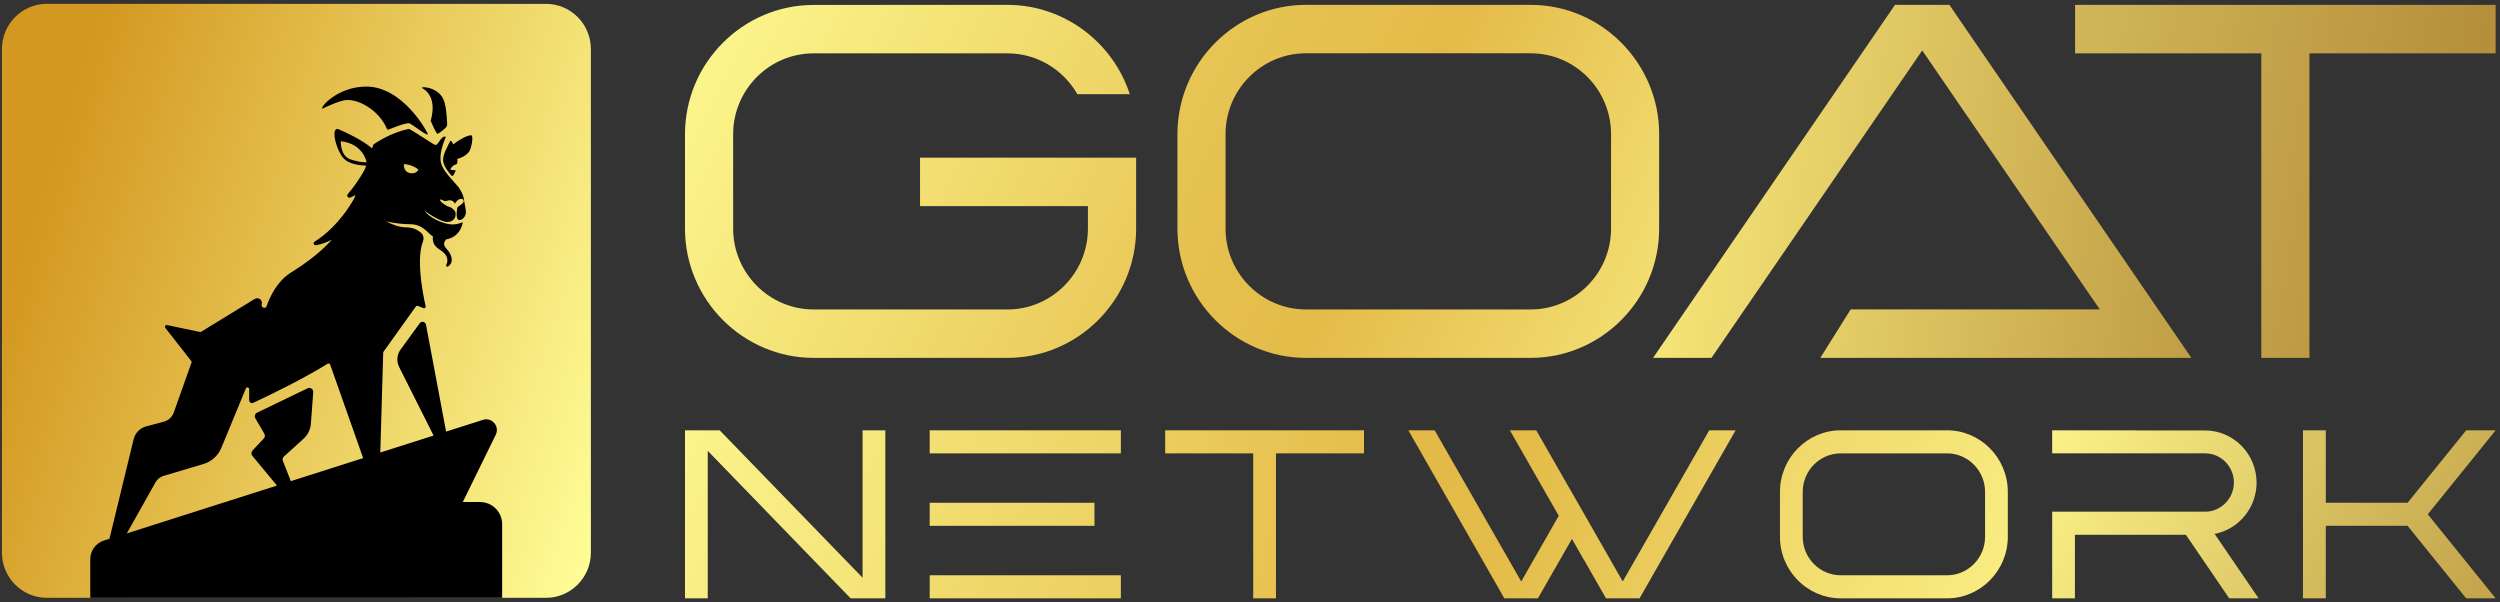
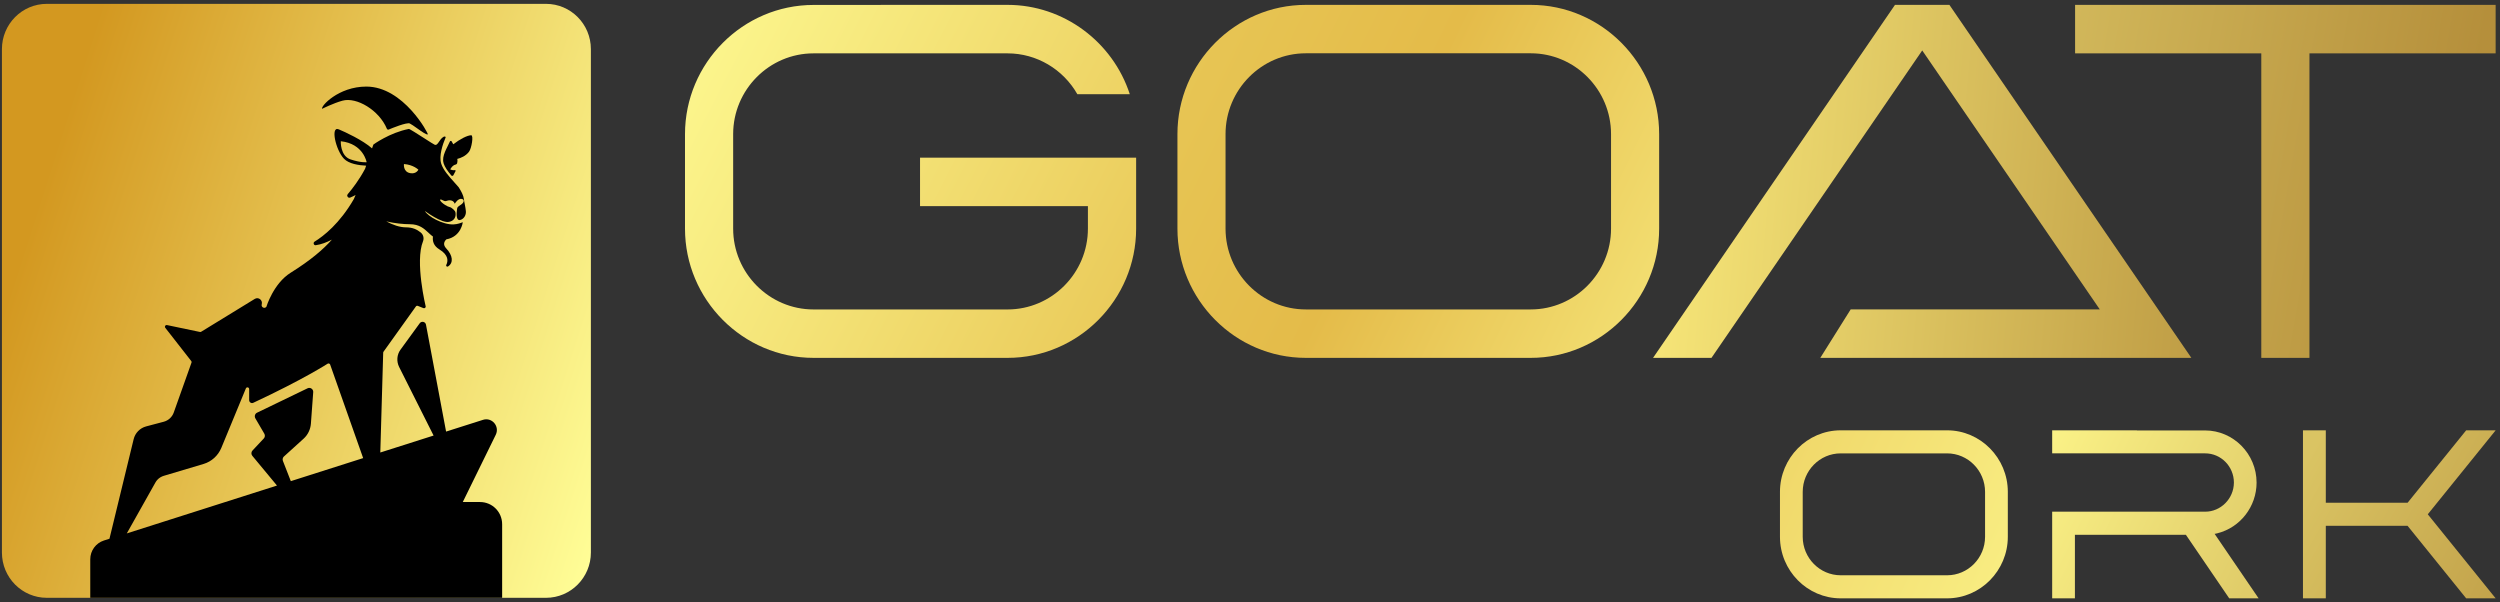
<svg xmlns="http://www.w3.org/2000/svg" width="274" height="66" viewBox="0 0 274 66" fill="none">
  <rect x="0" y="0" width="274" height="66" fill="#333333" stroke="none" />
  <path d="M5.133 0.422H59.839C62.558 0.422 64.761 2.644 64.761 5.386V60.556C64.761 63.298 62.558 65.52 59.839 65.52H5.133C2.414 65.52 0.211 63.298 0.211 60.556V5.386C0.211 2.644 2.414 0.422 5.133 0.422Z" fill="url(#paint0_linear_7182_788)" />
  <path d="M37.535 11.034C39.082 10.607 41.553 12.074 42.401 14.111C42.436 14.19 42.521 14.232 42.606 14.197C42.924 14.061 44.59 13.378 44.915 13.534C45.098 13.622 45.398 13.836 45.712 14.06C46.211 14.416 46.745 14.796 46.893 14.731C46.984 14.688 44.237 9.489 40.148 9.489C37.076 9.489 35.106 11.682 35.31 11.925C35.31 11.925 36.504 11.319 37.535 11.034Z" fill="black" />
  <path fill-rule="evenodd" clip-rule="evenodd" d="M54.336 47.651L50.721 55.022H52.607C53.949 55.022 55.035 56.105 55.035 57.458V65.521H9.893V61.297C9.893 60.357 10.5 59.524 11.39 59.239L11.997 59.046L14.645 48.149C14.808 47.458 15.338 46.91 16.023 46.732L17.958 46.219C18.459 46.084 18.869 45.706 19.045 45.208L20.988 39.745C20.994 39.727 20.997 39.709 20.999 39.69C21.001 39.647 20.989 39.601 20.959 39.567L18.12 35.934C18.007 35.792 18.134 35.592 18.304 35.628L21.913 36.383C21.932 36.389 21.952 36.392 21.973 36.389C21.998 36.386 22.024 36.377 22.047 36.361L27.916 32.765C28.318 32.508 28.82 32.893 28.686 33.356C28.594 33.669 28.989 33.876 29.194 33.627C29.194 33.627 29.964 31.07 31.863 29.887C34.032 28.534 35.43 27.338 36.377 26.262C35.805 26.561 35.211 26.789 34.611 26.875C34.385 26.91 34.286 26.604 34.477 26.483C35.466 25.877 37.231 24.503 38.785 21.811L38.839 21.681L38.843 21.671C38.885 21.568 38.927 21.467 38.975 21.369C38.792 21.469 38.594 21.568 38.383 21.654C38.191 21.73 38.023 21.55 38.06 21.381C38.068 21.345 38.085 21.309 38.114 21.276C38.615 20.692 39.357 19.731 40.014 18.499C40.056 18.378 40.091 18.271 40.127 18.157C39.321 18.121 38.234 17.957 37.697 17.395C36.786 16.44 36.2 13.784 37.125 14.175C37.81 14.46 39.745 15.351 40.776 16.262L40.867 16.003L40.925 15.842C40.925 15.842 42.704 14.539 44.809 14.133C44.883 14.116 45.77 14.685 46.533 15.175C47.077 15.524 47.559 15.834 47.641 15.863C47.843 15.938 47.964 15.758 48.116 15.532C48.241 15.346 48.387 15.129 48.616 14.994C48.729 14.93 48.884 14.966 48.834 15.08C48.517 15.821 48.093 17.088 48.354 17.929C48.572 18.63 49.216 19.345 49.841 20.039L49.843 20.041L49.852 20.051L50.01 20.227C50.101 20.329 50.19 20.429 50.275 20.529C50.544 20.949 50.791 21.405 50.84 21.796C50.883 22.188 51.017 22.679 51.059 23.142C51.094 23.527 50.904 23.904 50.558 24.068C50.452 24.125 50.346 24.139 50.254 24.097C49.901 23.933 50.106 22.836 50.113 22.808C50.113 22.779 50.155 22.651 50.501 22.445C50.548 22.415 50.591 22.384 50.629 22.351C50.709 22.281 50.766 22.204 50.797 22.13C50.859 21.983 50.815 21.849 50.629 21.803C50.198 21.697 49.844 22.331 49.844 22.331C49.668 21.839 49.131 21.939 48.898 22.031C48.658 22.131 48.277 21.711 48.242 21.91C48.215 22.034 48.501 22.283 48.788 22.465C48.887 22.527 48.985 22.581 49.072 22.62C49.139 22.65 49.198 22.671 49.244 22.679C49.527 22.736 49.887 23.107 49.915 23.256C49.944 23.399 50.063 24.111 49.244 24.311C48.425 24.517 46.568 23.121 46.568 23.121C46.864 23.705 48.538 24.652 49.718 24.595C50.165 24.577 50.569 24.413 50.687 24.366L50.721 24.353C50.721 24.353 50.558 25.934 48.919 26.233C48.658 26.49 48.538 26.832 48.905 27.224C49.633 27.993 49.724 28.812 49.103 29.204C49.019 29.253 48.931 29.209 48.906 29.136C48.901 29.122 48.898 29.107 48.898 29.091C48.899 29.072 48.903 29.052 48.912 29.032C49.11 28.641 49.202 27.971 48.15 27.33C47.521 26.946 47.387 26.426 47.45 25.927C47.386 25.881 47.323 25.831 47.262 25.779C47.191 25.72 47.122 25.658 47.054 25.595L46.956 25.503C46.472 25.053 45.957 24.574 44.915 24.574C44.223 24.574 43.27 24.481 42.33 24.261C42.693 24.459 43.064 24.621 43.422 24.733C43.795 24.851 44.156 24.916 44.484 24.916C45.24 24.916 45.72 25.165 46.108 25.479C46.391 25.706 46.497 26.098 46.363 26.44C45.459 28.669 46.66 33.605 46.66 33.605C46.652 33.733 46.525 33.819 46.405 33.769L45.798 33.527C45.72 33.491 45.628 33.52 45.579 33.591L42.033 38.548C42.012 38.584 41.998 38.619 41.998 38.655L41.681 49.595L47.521 47.736L43.743 40.215C43.439 39.602 43.495 38.869 43.898 38.32L46.002 35.428C46.2 35.158 46.624 35.251 46.688 35.585L48.891 47.301L52.945 46.012C53.92 45.706 54.788 46.725 54.336 47.651ZM45.854 18.598C45.854 18.598 45.303 18.05 44.272 17.979C44.272 17.979 44.159 18.826 44.95 18.976C45.628 19.104 45.854 18.598 45.854 18.598ZM37.351 15.479C37.351 15.479 37.266 17.088 38.425 17.473C38.998 17.663 39.434 17.74 39.729 17.769C40.03 17.799 40.183 17.779 40.183 17.779C40.183 17.779 39.837 15.749 37.351 15.479ZM17.553 52.33C17.343 52.465 17.166 52.649 17.04 52.871L13.897 58.462L30.357 53.217L27.655 49.958C27.513 49.787 27.52 49.538 27.676 49.374L28.912 48.057C29.046 47.914 29.067 47.7 28.968 47.53L27.986 45.849C27.86 45.628 27.944 45.336 28.177 45.229L33.707 42.558C34.011 42.409 34.357 42.651 34.328 42.986L34.074 46.44C34.025 47.067 33.742 47.658 33.276 48.078L31.122 50.03C31.08 50.067 31.047 50.113 31.022 50.163C31.007 50.194 30.996 50.227 30.988 50.261C30.969 50.346 30.974 50.437 31.009 50.521L31.874 52.734L39.802 50.208L36.186 39.958C36.169 39.915 36.139 39.882 36.103 39.86C36.05 39.828 35.983 39.822 35.924 39.852C35.924 39.852 33.269 41.575 27.76 44.146C27.549 44.246 27.308 44.089 27.308 43.854V42.644C27.308 42.437 27.026 42.38 26.948 42.572L24.257 49.089C23.904 49.937 23.191 50.585 22.316 50.849L17.944 52.152C17.881 52.171 17.821 52.193 17.762 52.219C17.689 52.251 17.62 52.288 17.553 52.33Z" fill="black" />
-   <path d="M47.203 13.242C47.196 13.207 48.072 10.721 46.321 9.681L46.314 9.688C45.875 9.425 47.811 9.46 48.517 10.728C48.885 11.385 48.948 12.53 48.99 13.276C48.997 13.404 49.004 13.52 49.011 13.62C49.032 13.869 48.764 14.161 47.98 14.674C47.839 14.767 47.203 13.242 47.203 13.242Z" fill="black" />
  <path d="M48.61 17.872C48.744 18.314 49.076 18.77 49.464 19.233C49.528 19.304 49.648 19.29 49.69 19.204C49.761 19.062 49.86 18.884 49.93 18.748C49.959 18.698 49.909 18.641 49.853 18.648C49.605 18.698 49.344 18.563 49.344 18.563C49.344 18.563 49.584 18.107 49.916 18.043C50.008 18.022 50.086 17.965 50.107 17.872C50.128 17.765 50.142 17.659 50.142 17.63C50.142 17.587 50.135 17.509 50.121 17.416C50.51 17.317 51.046 17.103 51.406 16.626C51.682 16.27 51.929 14.817 51.639 14.824C51.216 14.831 50.404 15.251 49.676 15.814C49.62 15.7 49.563 15.593 49.499 15.493C49.45 15.422 49.344 15.422 49.309 15.508C49.026 16.177 48.377 17.103 48.617 17.872H48.61Z" fill="black" />
  <path d="M96.534 0.541H89.167C81.417 0.541 75.076 6.916 75.076 14.702V25.061C75.076 32.847 81.417 39.222 89.167 39.222H110.437C118.18 39.222 124.52 32.847 124.52 25.061V17.283H100.836V22.59H119.235V25.061C119.235 29.932 115.273 33.916 110.429 33.916H89.16C84.316 33.916 80.354 29.932 80.354 25.061V14.702C80.354 9.831 84.316 5.848 89.16 5.848H110.429C113.618 5.848 116.524 7.592 118.078 10.326H123.826C121.961 4.583 116.567 0.534 110.429 0.534H96.534V0.541Z" fill="url(#paint1_linear_7182_788)" />
  <path d="M134.319 25.058V14.697C134.319 9.826 138.277 5.841 143.116 5.841H167.773C172.613 5.841 176.57 9.819 176.57 14.697V25.058C176.57 29.93 172.613 33.914 167.773 33.914H143.116C138.277 33.914 134.319 29.93 134.319 25.058ZM160.883 0.534H143.116C135.381 0.534 129.047 6.91 129.047 14.697V25.058C129.047 32.846 135.381 39.222 143.116 39.222H167.773C175.509 39.222 181.843 32.846 181.843 25.058V14.697C181.843 6.91 175.509 0.534 167.773 0.534H160.876H160.883Z" fill="url(#paint2_linear_7182_788)" />
  <path d="M207.691 0.534L181.174 39.222H187.578L210.676 5.528L230.134 33.908H202.836L199.505 39.222H233.767H240.172L213.654 0.534H207.691Z" fill="url(#paint3_linear_7182_788)" />
  <path d="M227.43 0.534V5.848H247.838V39.222H253.116V5.848H273.522V0.534H227.43Z" fill="url(#paint4_linear_7182_788)" />
-   <path d="M94.54 47.163V63.321L78.88 47.163H75.076V65.578H77.569V49.412L93.229 65.578H97.033V47.163H94.54Z" fill="url(#paint5_linear_7182_788)" />
-   <path d="M101.895 65.578H122.845V63.05H101.895V65.578ZM101.895 57.63H119.954V55.103H101.895V57.63ZM101.895 49.69H122.845V47.163H101.895V49.69Z" fill="url(#paint6_linear_7182_788)" />
-   <path d="M127.705 47.163V49.69H137.353V65.578H139.846V49.69H149.494V47.163H127.705Z" fill="url(#paint7_linear_7182_788)" />
-   <path d="M187.331 47.163L177.853 63.73L176.508 61.385L176.457 61.29L172.286 53.992V54L168.374 47.163H165.482L170.84 56.527L166.726 63.73L157.24 47.163H154.355L164.875 65.578H168.555L172.286 59.062L173.609 61.385H173.623L176.016 65.578H179.696L190.223 47.163H187.331Z" fill="url(#paint8_linear_7182_788)" />
  <path d="M197.578 58.836V53.905C197.578 51.589 199.445 49.69 201.738 49.69H213.403C215.695 49.69 217.563 51.589 217.563 53.905V58.836C217.563 61.158 215.695 63.05 213.403 63.05H201.738C199.453 63.05 197.578 61.158 197.578 58.836ZM210.137 47.163H201.738C198.077 47.163 195.084 50.194 195.084 53.905V58.836C195.084 62.546 198.083 65.578 201.738 65.578H213.403C217.058 65.578 220.057 62.539 220.057 58.836V53.905C220.057 50.194 217.058 47.163 213.403 47.163H210.144H210.137Z" fill="url(#paint9_linear_7182_788)" />
  <path d="M234.213 47.163H224.918V49.688H241.686C243.423 49.688 244.835 51.126 244.835 52.885V52.914C244.82 54.651 243.4 56.082 241.686 56.082H224.918V65.578H227.41V58.614H239.574L244.323 65.578H247.543L242.723 58.512C242.789 58.498 242.845 58.49 242.903 58.476L243.026 58.447C245.533 57.819 247.321 55.52 247.321 52.892C247.321 49.746 244.776 47.177 241.678 47.177H234.198L234.213 47.163Z" fill="url(#paint10_linear_7182_788)" />
  <path d="M270.292 47.163L263.871 55.103H254.908V47.163H252.406V65.578H254.908V57.63H263.871L270.292 65.578H273.524L266.085 56.367L273.524 47.163H270.292Z" fill="url(#paint11_linear_7182_788)" />
  <defs>
    <linearGradient id="paint0_linear_7182_788" x1="-4.116" y1="22.666" x2="69.405" y2="46.229" gradientUnits="userSpaceOnUse">
      <stop offset="0.1" stop-color="#D39820" />
      <stop offset="1" stop-color="#FFFD96" />
    </linearGradient>
    <linearGradient id="paint1_linear_7182_788" x1="75.83" y1="6.109" x2="124.01" y2="30.8" gradientUnits="userSpaceOnUse">
      <stop stop-color="#FCF68D" />
      <stop offset="1" stop-color="#EACB5B" />
    </linearGradient>
    <linearGradient id="paint2_linear_7182_788" x1="129.047" y1="10.417" x2="178.894" y2="34.601" gradientUnits="userSpaceOnUse">
      <stop stop-color="#E7C554" />
      <stop offset="0.438" stop-color="#E4BB49" />
      <stop offset="1" stop-color="#F2DD70" />
    </linearGradient>
    <linearGradient id="paint3_linear_7182_788" x1="182.431" y1="32.971" x2="240.682" y2="38.293" gradientUnits="userSpaceOnUse">
      <stop stop-color="#F5E477" />
      <stop offset="1" stop-color="#BF9D45" />
    </linearGradient>
    <linearGradient id="paint4_linear_7182_788" x1="227.43" y1="0.534" x2="271.616" y2="8.269" gradientUnits="userSpaceOnUse">
      <stop stop-color="#D1B75A" />
      <stop offset="1" stop-color="#B58F3B" />
    </linearGradient>
    <linearGradient id="paint5_linear_7182_788" x1="75.076" y1="48.092" x2="99.12" y2="60.018" gradientUnits="userSpaceOnUse">
      <stop stop-color="#FBF38A" />
      <stop offset="1" stop-color="#F4E378" />
    </linearGradient>
    <linearGradient id="paint6_linear_7182_788" x1="100.889" y1="48.683" x2="123.678" y2="60.613" gradientUnits="userSpaceOnUse">
      <stop stop-color="#F3E074" />
      <stop offset="1" stop-color="#ECD062" />
    </linearGradient>
    <linearGradient id="paint7_linear_7182_788" x1="127.119" y1="47.923" x2="148.753" y2="52.249" gradientUnits="userSpaceOnUse">
      <stop stop-color="#EBCD5E" />
      <stop offset="1" stop-color="#E5BE4D" />
    </linearGradient>
    <linearGradient id="paint8_linear_7182_788" x1="154.355" y1="47.163" x2="188.092" y2="57.653" gradientUnits="userSpaceOnUse">
      <stop stop-color="#E3BA47" />
      <stop offset="0.35" stop-color="#E3BB48" />
      <stop offset="1" stop-color="#ECD061" />
    </linearGradient>
    <linearGradient id="paint9_linear_7182_788" x1="196.174" y1="48.937" x2="220.123" y2="59.774" gradientUnits="userSpaceOnUse">
      <stop stop-color="#F0D86A" />
      <stop offset="1" stop-color="#F8EC81" />
    </linearGradient>
    <linearGradient id="paint10_linear_7182_788" x1="223.911" y1="50.203" x2="247.617" y2="61.796" gradientUnits="userSpaceOnUse">
      <stop stop-color="#FAF186" />
      <stop offset="1" stop-color="#E0CC69" />
    </linearGradient>
    <linearGradient id="paint11_linear_7182_788" x1="253.327" y1="49.19" x2="275.788" y2="61.792" gradientUnits="userSpaceOnUse">
      <stop stop-color="#DAC463" />
      <stop offset="1" stop-color="#C3A34B" />
    </linearGradient>
  </defs>
</svg>